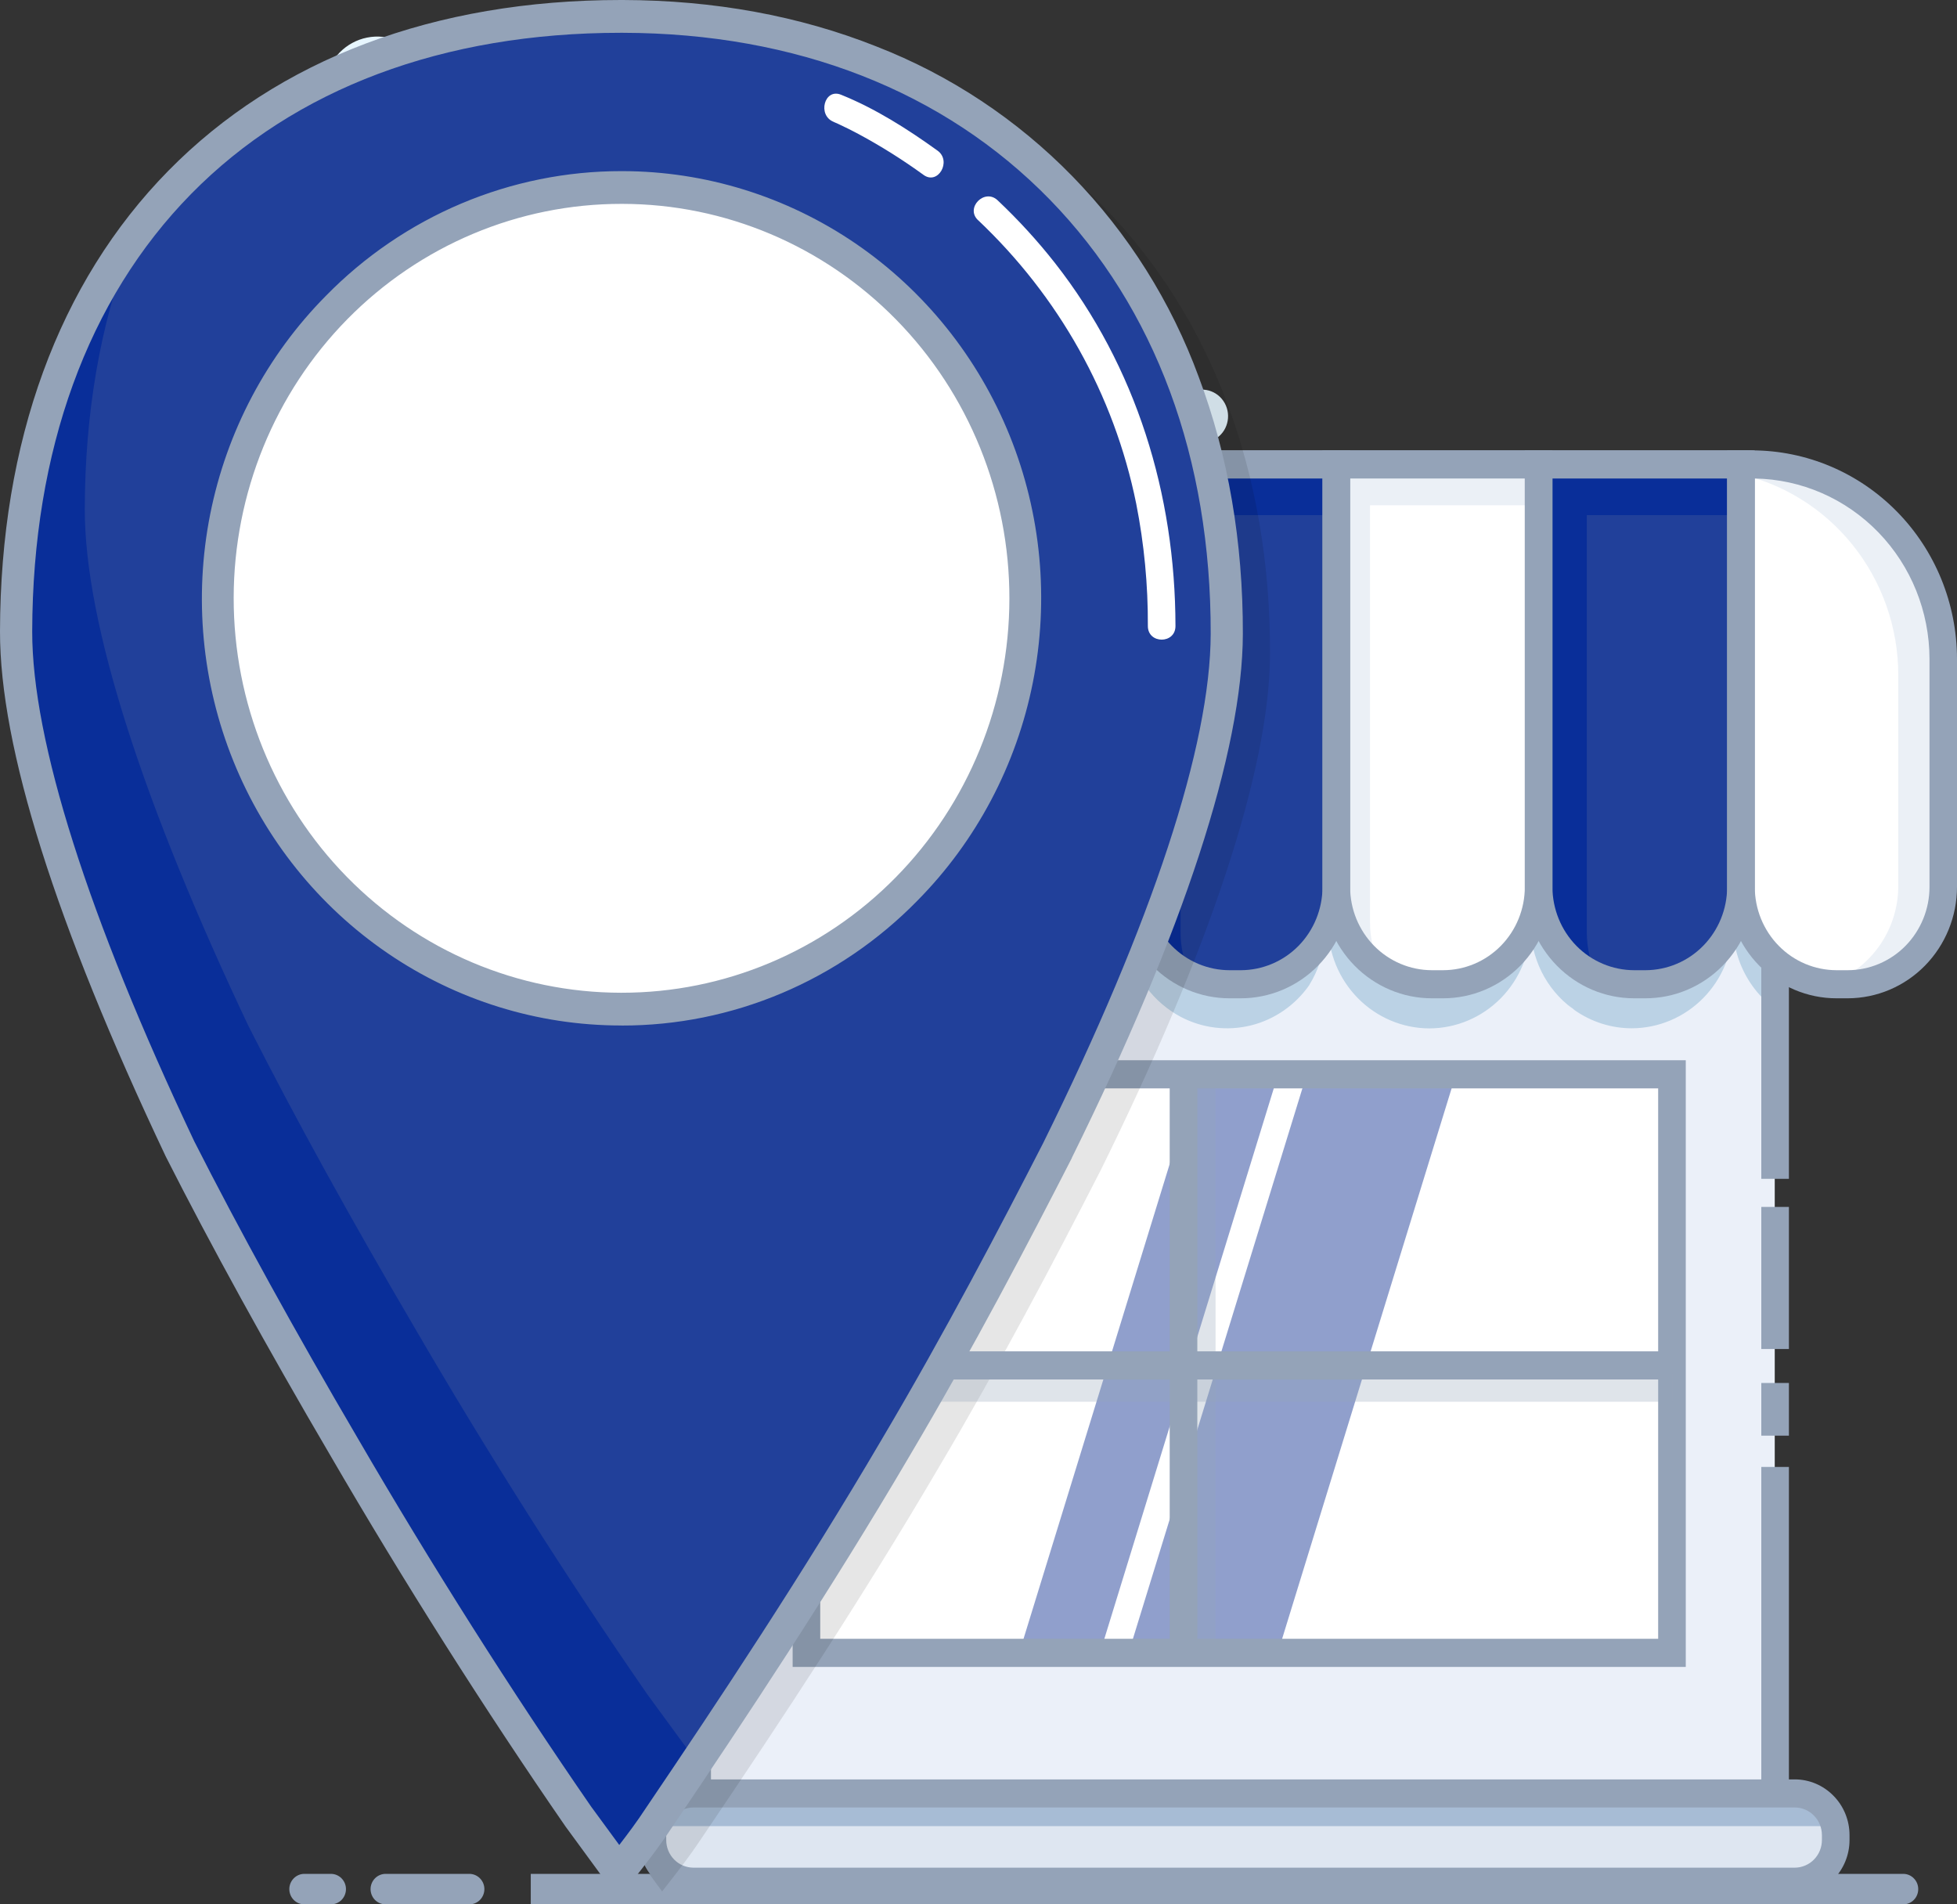
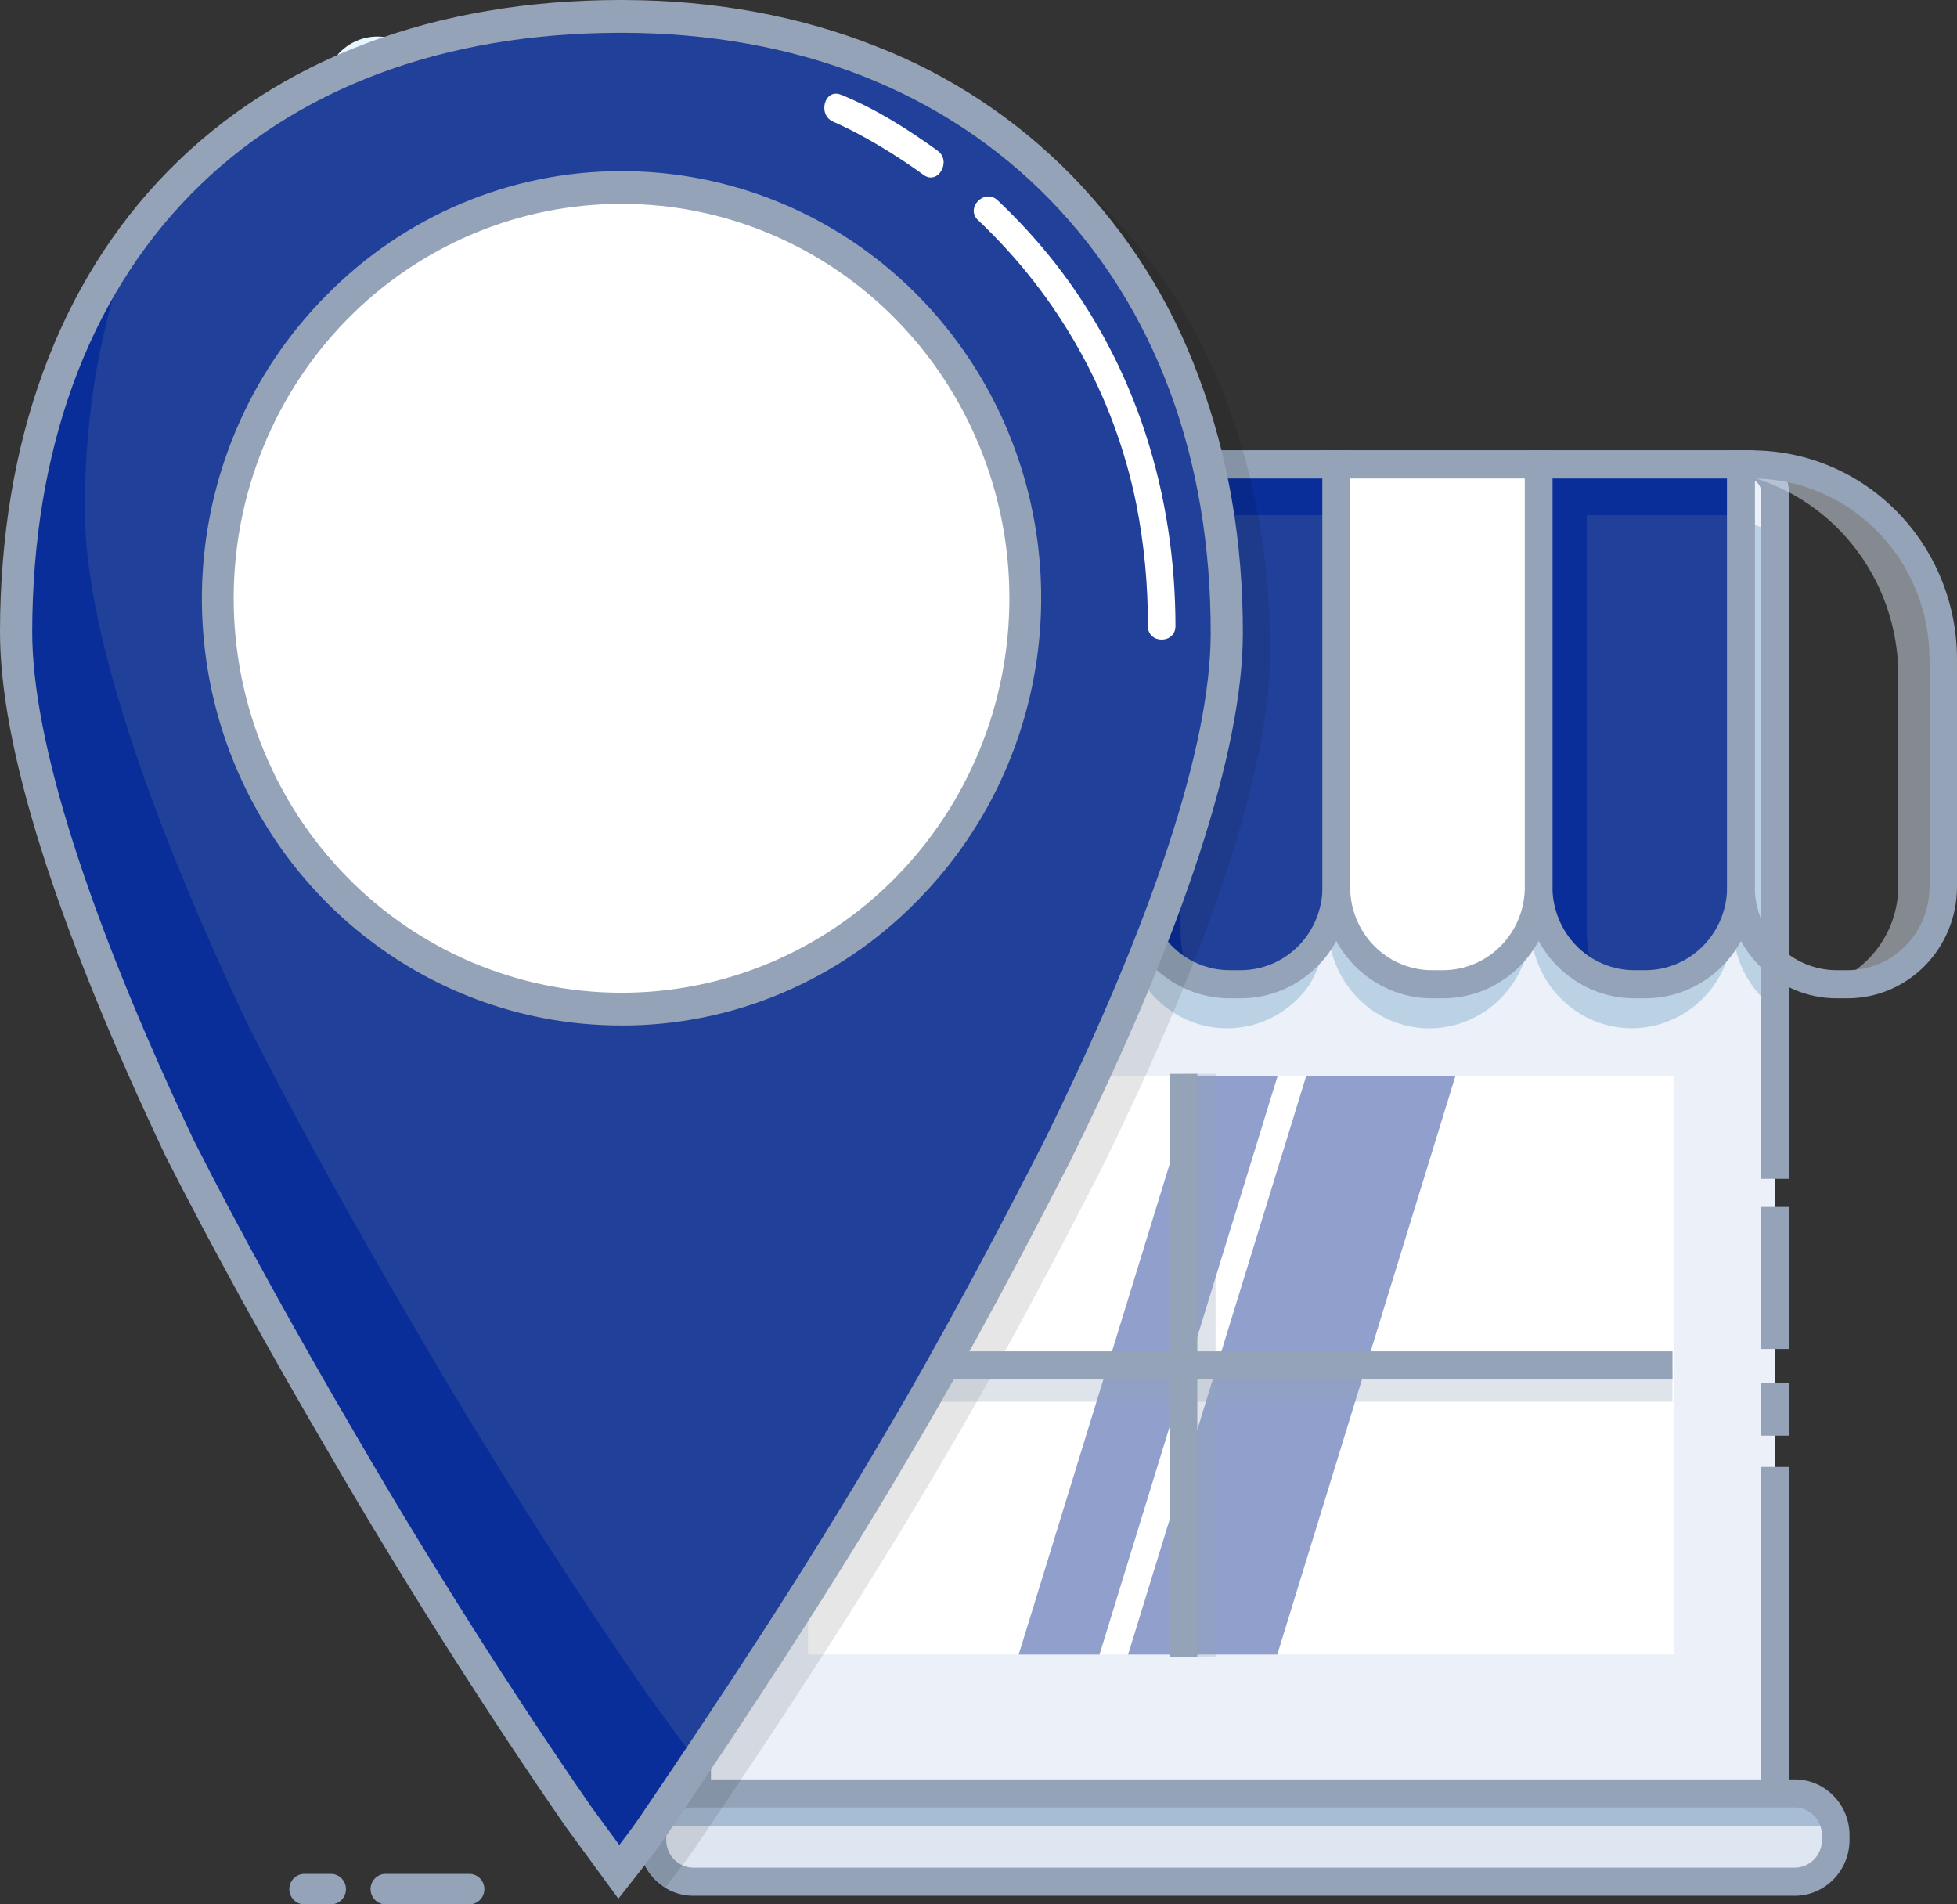
<svg xmlns="http://www.w3.org/2000/svg" width="37" height="36" viewBox="0 0 37 36" fill="none">
  <rect x="0" y="0" width="37" height="36" fill="#333333" stroke="none" />
-   <path d="M23.009 8.278C23.232 8.119 23.285 7.806 23.129 7.579C22.973 7.352 22.666 7.297 22.443 7.457C22.22 7.616 22.166 7.929 22.322 8.155C22.478 8.382 22.786 8.437 23.009 8.278Z" fill="#E7F6FF" />
-   <path d="M35.985 36H10.035V35.424H35.985C36.06 35.424 36.132 35.455 36.184 35.509C36.238 35.563 36.267 35.636 36.267 35.712C36.267 35.788 36.238 35.862 36.184 35.916C36.132 35.97 36.06 36 35.985 36Z" fill="#94A3B8" />
  <path d="M8.875 36H7.289C7.214 36 7.142 35.97 7.089 35.916C7.036 35.862 7.006 35.788 7.006 35.712C7.006 35.636 7.036 35.563 7.089 35.509C7.142 35.455 7.214 35.424 7.289 35.424H8.875C8.95 35.424 9.022 35.455 9.075 35.509C9.128 35.563 9.158 35.636 9.158 35.712C9.158 35.788 9.128 35.862 9.075 35.916C9.022 35.97 8.95 36 8.875 36Z" fill="#94A3B8" />
  <path d="M6.258 36H5.752C5.678 36 5.606 35.97 5.553 35.916C5.5 35.862 5.47 35.788 5.47 35.712C5.47 35.636 5.5 35.563 5.553 35.509C5.606 35.455 5.678 35.424 5.752 35.424H6.258C6.333 35.424 6.405 35.455 6.458 35.509C6.511 35.563 6.541 35.636 6.541 35.712C6.541 35.788 6.511 35.862 6.458 35.916C6.405 35.97 6.333 36 6.258 36Z" fill="#94A3B8" />
  <path d="M7.135 2.739C6.936 2.739 6.741 2.679 6.576 2.566C6.411 2.454 6.282 2.294 6.205 2.107C6.129 1.92 6.109 1.714 6.148 1.515C6.187 1.317 6.283 1.134 6.423 0.991C6.564 0.848 6.743 0.75 6.938 0.711C7.134 0.671 7.336 0.692 7.52 0.769C7.703 0.847 7.86 0.978 7.971 1.146C8.081 1.315 8.14 1.513 8.14 1.715C8.14 1.986 8.034 2.247 7.846 2.439C7.657 2.63 7.401 2.738 7.135 2.739ZM7.135 1.222C7.039 1.222 6.946 1.251 6.866 1.305C6.786 1.359 6.724 1.436 6.688 1.526C6.651 1.616 6.642 1.715 6.66 1.811C6.679 1.906 6.725 1.994 6.792 2.063C6.86 2.132 6.946 2.178 7.04 2.197C7.134 2.217 7.231 2.207 7.32 2.17C7.408 2.132 7.484 2.069 7.537 1.988C7.59 1.908 7.618 1.812 7.618 1.715C7.618 1.584 7.567 1.459 7.477 1.367C7.386 1.274 7.263 1.222 7.135 1.222Z" fill="#E7F6FF" />
  <path d="M9.273 2.959C9.505 2.959 9.693 2.768 9.693 2.532C9.693 2.295 9.505 2.104 9.273 2.104C9.041 2.104 8.853 2.295 8.853 2.532C8.853 2.768 9.041 2.959 9.273 2.959Z" fill="#E7F6FF" />
  <path d="M33.032 8.897H13.697C13.409 8.897 13.175 9.135 13.175 9.429V33.99C13.175 34.283 13.409 34.521 13.697 34.521H33.032C33.32 34.521 33.554 34.283 33.554 33.99V9.429C33.554 9.135 33.32 8.897 33.032 8.897Z" fill="#EBF0F9" />
  <path opacity="0.5" d="M15.368 24.86V25.799C15.101 26.664 14.681 27.675 14.13 28.791C13.903 29.234 13.66 29.701 13.4 30.181C13.578 29.876 13.748 29.572 13.914 29.272C13.721 29.643 13.518 30.029 13.305 30.421V28.96C13.326 28.919 13.348 28.878 13.369 28.838C13.347 28.876 13.325 28.915 13.305 28.953V28.899C13.401 28.715 13.494 28.534 13.584 28.357C14.183 27.145 14.629 26.057 14.889 25.145C15.05 25.055 15.21 24.959 15.368 24.86Z" fill="#BBD2E5" />
  <path d="M15.277 20.337H31.641V31.277H15.277V20.337Z" fill="white" />
  <g opacity="0.5">
    <path d="M24.156 20.337L20.788 31.277H19.26L22.628 20.337H24.156Z" fill="#21409A" />
    <path d="M27.518 20.337L24.149 31.277H21.328L24.697 20.337H27.518Z" fill="#21409A" />
  </g>
  <path d="M33.645 9.834V19.088C33.635 19.08 33.625 19.071 33.615 19.062C33.553 19.008 33.495 18.95 33.441 18.888C33.43 18.876 33.42 18.865 33.41 18.853V18.949C33.136 18.702 32.938 18.38 32.837 18.022C32.789 17.849 32.764 17.67 32.765 17.491C32.764 18.007 32.562 18.502 32.203 18.867C31.844 19.232 31.358 19.438 30.851 19.439C30.465 19.439 30.088 19.319 29.77 19.096C29.73 19.064 29.692 19.03 29.656 18.994C29.678 19.017 29.7 19.038 29.724 19.062C29.481 18.882 29.283 18.646 29.147 18.373C29.011 18.1 28.939 17.799 28.939 17.492C28.938 18.009 28.735 18.504 28.377 18.869C28.018 19.234 27.532 19.44 27.024 19.441C26.517 19.44 26.031 19.234 25.672 18.869C25.313 18.504 25.111 18.009 25.11 17.492C25.11 17.629 25.095 17.765 25.067 17.898C25.056 17.853 25.047 17.806 25.041 17.759C25.014 18.063 24.917 18.356 24.757 18.615V18.618C24.491 19 24.099 19.273 23.652 19.384C23.204 19.495 22.733 19.438 22.324 19.223C22.07 19.088 21.848 18.898 21.675 18.666C21.502 18.434 21.382 18.166 21.323 17.88C21.298 17.753 21.285 17.623 21.285 17.492C21.285 17.623 21.272 17.753 21.246 17.88C21.171 18.252 20.99 18.592 20.728 18.86C20.465 19.129 20.131 19.314 19.767 19.392C19.402 19.47 19.024 19.438 18.677 19.301C18.33 19.163 18.03 18.926 17.814 18.617V18.614C17.623 18.306 17.522 17.949 17.522 17.585C17.522 17.683 17.515 17.782 17.5 17.88C17.474 17.752 17.461 17.622 17.461 17.492C17.461 17.568 17.457 17.644 17.448 17.72C17.392 18.193 17.168 18.628 16.819 18.945C16.469 19.261 16.019 19.437 15.551 19.439C15.247 19.439 14.947 19.365 14.677 19.223C14.405 19.079 14.171 18.872 13.993 18.618V18.615C13.864 18.405 13.775 18.173 13.732 17.93C13.726 17.961 13.72 17.992 13.713 18.022C13.665 17.849 13.64 17.67 13.64 17.491C13.641 17.905 13.511 18.309 13.269 18.642L13.239 18.683C13.185 18.754 13.127 18.82 13.065 18.882V9.937C13.132 9.912 13.2 9.889 13.27 9.868L13.336 9.849C13.426 9.823 13.518 9.8 13.611 9.781V9.729H17.436V10.571H17.619V9.769H17.528V9.731H21.23V10.387H21.26V9.731H25.023V10.573H25.266V9.769H25.114V9.731H32.674V9.783L32.765 9.803V10.572H32.947V9.85C33.105 9.895 33.26 9.95 33.411 10.016L33.441 10.029C33.5 10.055 33.559 10.083 33.615 10.112V10.102C33.615 10.039 33.599 9.977 33.569 9.921C33.538 9.866 33.494 9.819 33.441 9.786H33.439H33.441C33.51 9.799 33.578 9.815 33.645 9.834Z" fill="#BBD2E5" />
  <path d="M33.039 34.672H13.703C13.495 34.672 13.296 34.588 13.149 34.438C13.002 34.289 12.92 34.086 12.92 33.875V9.311C12.92 9.1 13.002 8.897 13.149 8.748C13.296 8.598 13.495 8.514 13.703 8.514H33.039C33.246 8.514 33.446 8.598 33.592 8.748C33.739 8.897 33.822 9.1 33.822 9.311V22.285H33.3V9.311C33.3 9.241 33.272 9.173 33.223 9.123C33.174 9.074 33.108 9.046 33.039 9.046H13.703C13.634 9.046 13.567 9.074 13.518 9.123C13.47 9.173 13.442 9.241 13.442 9.311V33.875C13.442 33.945 13.47 34.013 13.518 34.062C13.567 34.112 13.634 34.14 13.703 34.14H33.039C33.108 34.14 33.174 34.112 33.223 34.062C33.272 34.013 33.3 33.945 33.3 33.875V27.731H33.822V33.875C33.822 34.086 33.739 34.289 33.592 34.438C33.446 34.588 33.246 34.672 33.039 34.672Z" fill="#94A3B8" />
-   <path d="M33.098 8.872H33.311C33.785 8.872 34.255 8.967 34.693 9.152C35.131 9.337 35.529 9.608 35.864 9.949C36.2 10.29 36.466 10.695 36.647 11.141C36.828 11.587 36.922 12.065 36.922 12.548V16.858C36.922 17.346 36.732 17.814 36.393 18.158C36.054 18.503 35.595 18.697 35.116 18.697H34.903C34.424 18.697 33.965 18.503 33.626 18.158C33.287 17.814 33.097 17.346 33.097 16.858V8.872H33.098Z" fill="white" />
  <path d="M13.851 8.872H17.676V16.861C17.676 17.348 17.485 17.816 17.147 18.161C16.808 18.506 16.349 18.699 15.87 18.699H15.657C15.178 18.699 14.718 18.506 14.38 18.161C14.041 17.816 13.851 17.348 13.851 16.861V8.872Z" fill="#EF4F43" />
  <path d="M21.379 8.872H25.204V16.861C25.204 17.348 25.014 17.816 24.675 18.161C24.336 18.506 23.877 18.699 23.398 18.699H23.186C22.707 18.699 22.248 18.506 21.909 18.161C21.57 17.816 21.38 17.348 21.38 16.861V8.872H21.379Z" fill="#21409A" />
  <path d="M29.212 8.872H33.037V16.861C33.037 17.348 32.847 17.816 32.508 18.161C32.169 18.506 31.71 18.699 31.231 18.699H31.017C30.538 18.699 30.079 18.506 29.74 18.161C29.401 17.816 29.211 17.348 29.211 16.861V8.872H29.212Z" fill="#21409A" />
  <path d="M13.698 8.872H13.911V16.861C13.911 17.348 13.721 17.816 13.382 18.161C13.043 18.506 12.584 18.699 12.105 18.699H11.892C11.413 18.699 10.954 18.506 10.615 18.161C10.276 17.816 10.086 17.348 10.086 16.861V12.55C10.086 12.067 10.179 11.589 10.36 11.142C10.542 10.696 10.808 10.291 11.143 9.949C11.479 9.608 11.877 9.337 12.316 9.152C12.754 8.967 13.224 8.872 13.698 8.872Z" fill="white" />
  <path opacity="0.5" d="M10.693 12.766V16.751C10.694 17.2 10.847 17.635 11.125 17.983C11.404 18.33 11.792 18.57 12.224 18.661C12.099 18.687 11.972 18.7 11.845 18.7C11.338 18.698 10.851 18.493 10.493 18.128C10.134 17.762 9.932 17.268 9.931 16.751V12.766C9.931 11.733 10.334 10.743 11.051 10.013C11.768 9.283 12.741 8.872 13.756 8.872V8.949C12.891 9.129 12.114 9.606 11.556 10.302C10.998 10.998 10.693 11.868 10.693 12.766Z" fill="#D9E2EF" />
  <path opacity="0.5" d="M35.89 12.766V16.751C35.889 17.2 35.736 17.635 35.456 17.982C35.177 18.33 34.789 18.569 34.357 18.659C34.482 18.685 34.609 18.698 34.736 18.698C35.244 18.697 35.73 18.491 36.089 18.126C36.447 17.761 36.649 17.266 36.65 16.75V12.765C36.65 12.253 36.551 11.747 36.359 11.275C36.167 10.802 35.885 10.373 35.53 10.011C35.175 9.65 34.753 9.363 34.289 9.167C33.825 8.972 33.328 8.871 32.825 8.871V8.948C33.69 9.127 34.468 9.605 35.026 10.301C35.585 10.996 35.89 11.867 35.89 12.766Z" fill="#D9E2EF" />
  <path d="M14.67 9.738V17.62C14.67 17.919 14.738 18.215 14.87 18.483C14.587 18.311 14.353 18.066 14.191 17.774C14.028 17.482 13.942 17.152 13.941 16.816V8.934H17.767V9.738H14.67Z" fill="#DD3E3A" />
  <path d="M22.32 9.738V17.62C22.32 17.919 22.389 18.215 22.521 18.483C22.238 18.311 22.004 18.066 21.841 17.774C21.678 17.482 21.592 17.152 21.592 16.816V8.934H25.417V9.738H22.32Z" fill="#092E99" />
  <path d="M30.001 9.738V17.62C30.001 17.919 30.069 18.215 30.201 18.483C29.918 18.311 29.684 18.066 29.521 17.774C29.359 17.482 29.273 17.152 29.273 16.816V8.934H33.098V9.738H30.001Z" fill="#092E99" />
  <path d="M17.676 8.872H21.501V16.861C21.501 17.348 21.311 17.816 20.972 18.161C20.633 18.506 20.174 18.699 19.695 18.699H19.482C19.003 18.699 18.544 18.506 18.205 18.161C17.866 17.816 17.676 17.348 17.676 16.861V8.872Z" fill="white" />
  <path opacity="0.5" d="M18.315 9.552V17.434C18.314 17.734 18.383 18.03 18.515 18.298C18.232 18.125 17.998 17.881 17.835 17.589C17.672 17.297 17.587 16.967 17.586 16.631V8.749H21.411V9.552H18.315Z" fill="#D9E2EF" />
  <path d="M25.266 8.872H29.091V16.861C29.091 17.348 28.901 17.816 28.562 18.161C28.223 18.506 27.764 18.699 27.285 18.699H27.072C26.593 18.699 26.133 18.506 25.795 18.161C25.456 17.816 25.266 17.348 25.266 16.861V8.872Z" fill="white" />
-   <path opacity="0.5" d="M25.902 9.552V17.434C25.902 17.734 25.971 18.03 26.103 18.298C25.82 18.125 25.586 17.881 25.423 17.589C25.26 17.297 25.174 16.967 25.174 16.631V8.749H28.999V9.552H25.902Z" fill="#D9E2EF" />
  <path d="M11.982 18.872H11.77C11.221 18.872 10.695 18.651 10.307 18.256C9.919 17.861 9.701 17.326 9.7 16.768V12.457C9.702 11.413 10.11 10.411 10.836 9.673C11.562 8.934 12.546 8.518 13.572 8.516H14.05V16.77C14.049 17.328 13.831 17.862 13.443 18.256C13.056 18.65 12.53 18.872 11.982 18.872ZM13.528 9.046C12.649 9.06 11.809 9.425 11.192 10.063C10.574 10.701 10.227 11.56 10.225 12.456V16.766C10.226 17.183 10.389 17.583 10.678 17.878C10.968 18.173 11.361 18.339 11.771 18.339H11.983C12.393 18.339 12.785 18.173 13.075 17.879C13.364 17.584 13.527 17.185 13.528 16.768V9.046Z" fill="#94A3B8" />
  <path d="M15.807 18.872H15.595C15.047 18.871 14.522 18.649 14.134 18.255C13.747 17.86 13.529 17.326 13.528 16.768V8.514H17.876V16.768C17.875 17.326 17.657 17.861 17.269 18.256C16.881 18.65 16.356 18.872 15.807 18.872ZM14.05 9.046V16.768C14.051 17.185 14.214 17.585 14.503 17.88C14.793 18.174 15.185 18.34 15.595 18.341H15.807C16.217 18.34 16.61 18.175 16.9 17.88C17.189 17.585 17.352 17.185 17.353 16.768V9.046H14.05Z" fill="#94A3B8" />
  <path d="M19.633 18.872H19.42C18.872 18.872 18.346 18.65 17.959 18.255C17.571 17.861 17.353 17.326 17.352 16.768V8.514H21.7V16.768C21.699 17.326 21.481 17.861 21.093 18.255C20.706 18.65 20.181 18.872 19.633 18.872ZM17.875 9.046V16.768C17.875 17.185 18.038 17.585 18.328 17.88C18.617 18.175 19.01 18.34 19.42 18.341H19.633C20.042 18.34 20.435 18.175 20.725 17.88C21.014 17.585 21.177 17.185 21.178 16.768V9.046H17.875Z" fill="#94A3B8" />
  <path d="M23.459 18.872H23.246C22.698 18.872 22.172 18.65 21.785 18.255C21.397 17.861 21.179 17.326 21.179 16.768V8.514H25.526V16.768C25.525 17.326 25.307 17.861 24.92 18.255C24.532 18.65 24.007 18.872 23.459 18.872ZM21.701 9.046V16.768C21.701 17.185 21.864 17.585 22.154 17.88C22.444 18.175 22.836 18.34 23.246 18.341H23.459C23.868 18.34 24.261 18.175 24.551 17.88C24.84 17.585 25.003 17.185 25.004 16.768V9.046H21.701Z" fill="#94A3B8" />
  <path d="M27.284 18.872H27.071C26.523 18.872 25.998 18.65 25.61 18.255C25.223 17.861 25.005 17.326 25.004 16.768V8.514H29.351V16.768C29.351 17.326 29.132 17.861 28.745 18.255C28.357 18.65 27.832 18.872 27.284 18.872ZM25.526 9.046V16.768C25.526 17.185 25.689 17.585 25.979 17.88C26.269 18.175 26.662 18.34 27.071 18.341H27.284C27.694 18.34 28.086 18.175 28.376 17.88C28.666 17.585 28.829 17.185 28.829 16.768V9.046H25.526Z" fill="#94A3B8" />
  <path d="M31.109 18.872H30.896C30.348 18.872 29.823 18.65 29.435 18.255C29.048 17.861 28.83 17.326 28.829 16.768V8.514H33.176V16.768C33.176 17.326 32.958 17.861 32.57 18.255C32.183 18.65 31.657 18.872 31.109 18.872ZM29.351 9.046V16.768C29.352 17.185 29.515 17.585 29.804 17.88C30.094 18.175 30.487 18.34 30.896 18.341H31.109C31.519 18.34 31.912 18.175 32.201 17.88C32.491 17.585 32.654 17.185 32.654 16.768V9.046H29.351Z" fill="#94A3B8" />
  <path d="M34.934 18.872H34.721C34.173 18.872 33.648 18.65 33.261 18.255C32.873 17.861 32.655 17.326 32.654 16.768V8.514H33.128C34.154 8.516 35.138 8.932 35.864 9.671C36.59 10.409 36.998 11.411 37 12.455V16.766C37 17.324 36.782 17.859 36.395 18.254C36.008 18.649 35.482 18.871 34.934 18.872ZM33.177 9.046V16.768C33.177 17.185 33.34 17.585 33.63 17.88C33.919 18.175 34.312 18.34 34.722 18.341H34.935C35.344 18.34 35.737 18.175 36.027 17.88C36.316 17.585 36.48 17.185 36.48 16.768V12.457C36.479 11.562 36.132 10.702 35.514 10.064C34.896 9.426 34.057 9.06 33.177 9.046Z" fill="#94A3B8" />
  <path d="M16.623 10.726V12.487C16.623 12.658 16.884 12.659 16.884 12.487V10.726C16.884 10.556 16.623 10.555 16.623 10.726Z" fill="white" />
  <path d="M16.623 13.045V13.755C16.623 13.926 16.884 13.927 16.884 13.755V13.045C16.884 12.874 16.623 12.873 16.623 13.045Z" fill="white" />
  <path d="M33.87 33.873H13.046C12.618 33.873 12.271 34.226 12.271 34.661V34.754C12.271 35.189 12.618 35.542 13.046 35.542H33.87C34.297 35.542 34.644 35.189 34.644 34.754V34.661C34.644 34.226 34.297 33.873 33.87 33.873Z" fill="#DEE6F1" />
  <path d="M12.81 33.996H34.208C34.272 33.996 34.335 34.009 34.394 34.034C34.453 34.059 34.507 34.096 34.552 34.142C34.597 34.188 34.633 34.242 34.658 34.303C34.682 34.363 34.695 34.427 34.695 34.492V34.522H12.322V34.495C12.322 34.363 12.374 34.237 12.465 34.144C12.556 34.051 12.68 33.999 12.809 33.999L12.81 33.996Z" fill="#A7BCD5" />
  <path d="M33.933 35.838H13.11C12.835 35.838 12.572 35.727 12.378 35.529C12.184 35.331 12.074 35.063 12.074 34.784V34.692C12.074 34.412 12.184 34.144 12.378 33.947C12.572 33.749 12.835 33.638 13.11 33.638H33.933C34.207 33.638 34.47 33.749 34.664 33.947C34.859 34.144 34.968 34.412 34.968 34.692V34.784C34.968 35.063 34.859 35.331 34.664 35.529C34.47 35.727 34.207 35.838 33.933 35.838ZM13.11 34.169C12.973 34.169 12.843 34.224 12.747 34.322C12.65 34.42 12.596 34.553 12.596 34.692V34.784C12.596 34.923 12.65 35.056 12.747 35.154C12.843 35.251 12.973 35.306 13.11 35.307H33.933C34.069 35.306 34.199 35.251 34.295 35.154C34.392 35.056 34.446 34.923 34.446 34.784V34.692C34.446 34.553 34.392 34.42 34.295 34.322C34.199 34.224 34.069 34.169 33.933 34.169H13.11Z" fill="#94A3B8" />
-   <path d="M31.872 31.512H14.986V20.043H31.872V31.512ZM15.508 30.98H31.35V20.575H15.508V30.98Z" fill="#94A3B8" />
  <path opacity="0.1" d="M12.591 0.68C5.533 0.664 1.136 5.185 1.121 12.304C1.116 14.504 2.252 17.937 4.216 22.083C5.102 23.833 6.177 25.776 7.32 27.72C8.712 30.116 10.235 32.515 11.757 34.718L12.518 35.756C12.773 35.432 13.027 35.109 13.283 34.722C14.814 32.46 16.345 30.134 17.748 27.742C18.897 25.803 19.918 23.864 20.812 22.119C22.856 17.981 24.007 14.554 24.012 12.354C24.025 5.43 19.458 0.695 12.591 0.68ZM12.551 19.448C8.353 19.439 4.928 15.937 4.938 11.665C4.947 7.393 8.387 3.906 12.584 3.916C16.78 3.925 20.206 7.427 20.197 11.698C20.188 15.97 16.749 19.457 12.551 19.448H12.551Z" fill="#070707" />
  <path d="M19.307 11.173C19.298 15.445 15.857 18.932 11.66 18.922C8.026 18.914 4.969 16.286 4.221 12.806C4.144 12.359 4.106 11.906 4.107 11.452C4.117 7.181 7.558 3.694 11.754 3.703C15.383 3.711 18.436 6.332 19.189 9.802C19.189 9.804 19.189 9.806 19.189 9.808C19.268 10.258 19.308 10.715 19.307 11.173Z" fill="white" />
  <path d="M11.777 0.252C4.719 0.237 0.322 4.757 0.308 11.876C0.303 14.076 1.439 17.509 3.402 21.655C4.289 23.405 5.365 25.349 6.506 27.293C7.898 29.69 9.421 32.088 10.943 34.292L11.703 35.329C11.958 35.005 12.213 34.682 12.468 34.295C13.999 32.033 15.53 29.707 16.933 27.316C18.082 25.376 19.104 23.438 19.997 21.692C22.042 17.555 23.192 14.127 23.197 11.927C23.211 5.004 18.644 0.266 11.777 0.252ZM11.737 19.02C7.541 19.01 4.115 15.509 4.124 11.237C4.133 6.965 7.574 3.479 11.77 3.488C15.966 3.497 19.392 6.999 19.383 11.271C19.374 15.542 15.933 19.029 11.737 19.02Z" fill="#21409A" />
  <path d="M19.556 22.724C18.773 24.239 17.896 25.868 16.93 27.499C15.527 29.89 13.996 32.216 12.466 34.477C12.211 34.865 11.956 35.186 11.7 35.512L10.939 34.474C9.417 32.271 7.897 29.872 6.502 27.478C5.361 25.533 4.283 23.59 3.398 21.84C1.436 17.692 0.3 14.258 0.305 12.059C0.311 9.121 1.063 6.627 2.441 4.708C1.896 6.155 1.607 7.802 1.603 9.618C1.598 11.818 2.734 15.251 4.698 19.397C5.584 21.147 6.66 23.09 7.802 25.035C9.194 27.431 10.716 29.83 12.239 32.031L12.999 33.069C13.255 32.745 13.51 32.422 13.765 32.034C15.296 29.773 16.827 27.446 18.23 25.056C18.692 24.276 19.134 23.494 19.556 22.724Z" fill="#092E99" />
  <path d="M11.691 35.893L10.691 34.527C9.168 32.323 7.63 29.896 6.242 27.508C5.052 25.481 3.976 23.526 3.13 21.855L3.127 21.848C1.048 17.457 -0.004 14.121 1.08938e-05 11.934C0.007 8.349 1.108 5.339 3.183 3.228C5.258 1.116 8.216 0 11.738 0H11.775C13.5 0.004 15.113 0.299 16.569 0.878C17.962 1.42 19.227 2.258 20.278 3.335C21.329 4.413 22.143 5.706 22.665 7.129C23.221 8.608 23.502 10.241 23.498 11.984C23.493 14.191 22.375 17.616 20.265 21.887V21.891C19.47 23.445 18.402 25.491 17.192 27.532C15.691 30.088 14.087 32.502 12.716 34.528C12.459 34.918 12.2 35.248 11.948 35.567L11.691 35.893ZM11.186 34.166L11.708 34.878C11.878 34.657 12.044 34.436 12.212 34.179C13.58 32.159 15.178 29.754 16.669 27.214C17.87 25.186 18.931 23.153 19.723 21.608C21.79 17.423 22.885 14.095 22.89 11.983C22.896 8.662 21.845 5.823 19.849 3.774C17.845 1.718 15.052 0.627 11.774 0.62H11.738C8.381 0.62 5.573 1.673 3.614 3.666C1.656 5.659 0.617 8.518 0.609 11.934C0.605 13.998 1.664 17.331 3.672 21.574C4.513 23.233 5.582 25.175 6.765 27.191C8.145 29.565 9.673 31.977 11.186 34.167L11.186 34.166ZM11.751 19.386H11.734C10.165 19.385 8.631 18.909 7.328 18.019C6.025 17.13 5.01 15.866 4.413 14.389C3.816 12.912 3.663 11.288 3.974 9.722C4.285 8.157 5.045 6.72 6.159 5.595C6.892 4.846 7.764 4.252 8.723 3.847C9.683 3.442 10.712 3.234 11.751 3.235H11.768C13.337 3.237 14.871 3.713 16.174 4.602C17.477 5.492 18.492 6.756 19.089 8.233C19.686 9.71 19.839 11.334 19.528 12.9C19.217 14.466 18.457 15.902 17.343 17.028C16.61 17.777 15.738 18.371 14.779 18.776C13.819 19.181 12.79 19.389 11.751 19.387V19.386ZM11.735 18.767H11.751C13.694 18.769 15.558 17.985 16.933 16.588C18.309 15.191 19.082 13.296 19.084 11.318C19.087 9.341 18.317 7.443 16.945 6.044C15.572 4.644 13.71 3.856 11.767 3.854H11.751C9.808 3.852 7.944 4.636 6.569 6.032C5.194 7.429 4.42 9.325 4.418 11.302C4.416 13.28 5.186 15.177 6.558 16.577C7.93 17.977 9.793 18.764 11.735 18.767Z" fill="#94A3B8" />
  <path d="M18.492 4.162C20.011 5.598 21.062 7.452 21.482 9.523C21.632 10.284 21.706 11.059 21.702 11.835C21.702 12.177 22.224 12.178 22.224 11.835C22.221 9.343 21.481 6.932 19.948 4.975C19.616 4.552 19.252 4.155 18.861 3.786C18.615 3.554 18.245 3.929 18.491 4.162H18.492Z" fill="white" />
  <path d="M15.758 2.303L15.789 2.315C15.705 2.281 15.832 2.335 15.851 2.344C15.979 2.403 16.104 2.466 16.228 2.532C16.656 2.762 17.068 3.021 17.462 3.307C17.736 3.505 17.998 3.044 17.726 2.848C17.157 2.438 16.548 2.051 15.899 1.79C15.586 1.665 15.45 2.178 15.76 2.303H15.758Z" fill="white" />
  <path d="M22.115 20.3H22.637V31.324H22.115V20.3Z" fill="#94A3B8" />
  <path d="M17.893 25.546H31.621V26.078H17.893V25.546Z" fill="#94A3B8" />
  <path opacity="0.3" d="M17.686 25.967H31.62V26.499H17.686V25.967Z" fill="#94A3B8" />
  <path opacity="0.3" d="M22.46 20.3H22.982V31.324H22.46V20.3Z" fill="#94A3B8" />
  <path d="M33.3 26.144H33.822V27.14H33.3V26.144Z" fill="#94A3B8" />
-   <path d="M33.3 22.816H33.822V25.502H33.3V22.816Z" fill="#94A3B8" />
+   <path d="M33.3 22.816H33.822V25.502H33.3V22.816" fill="#94A3B8" />
</svg>